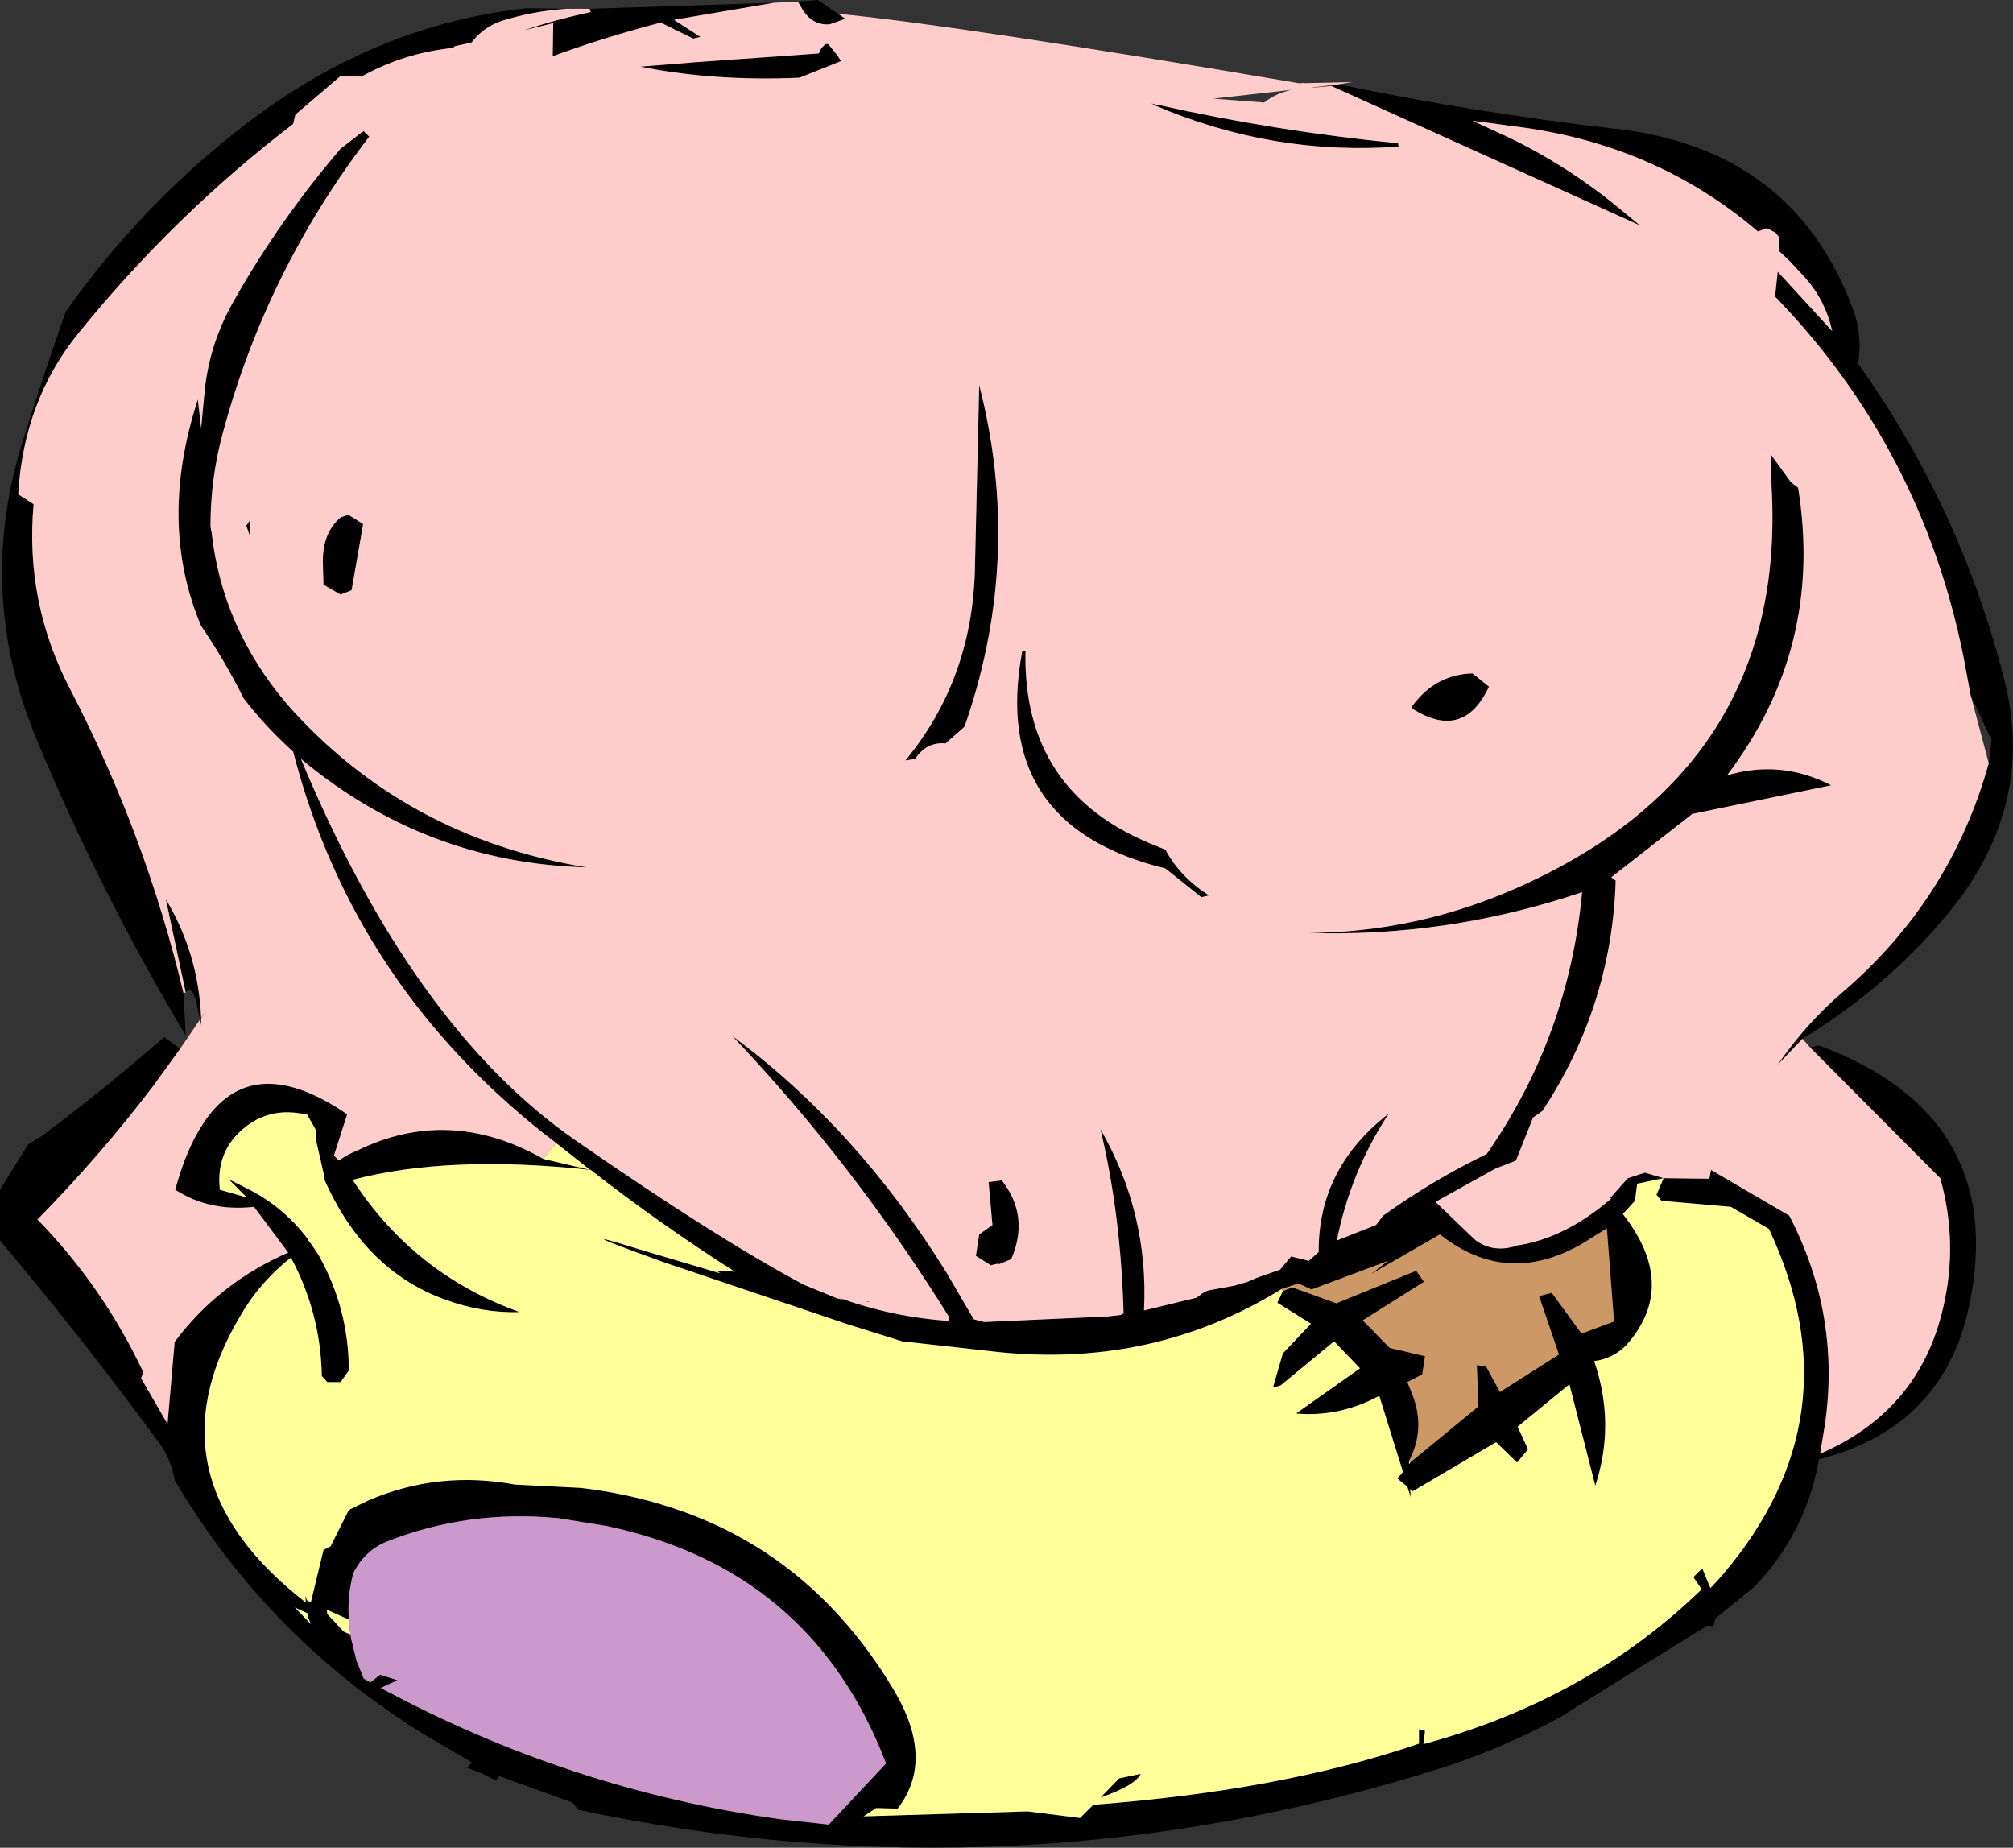
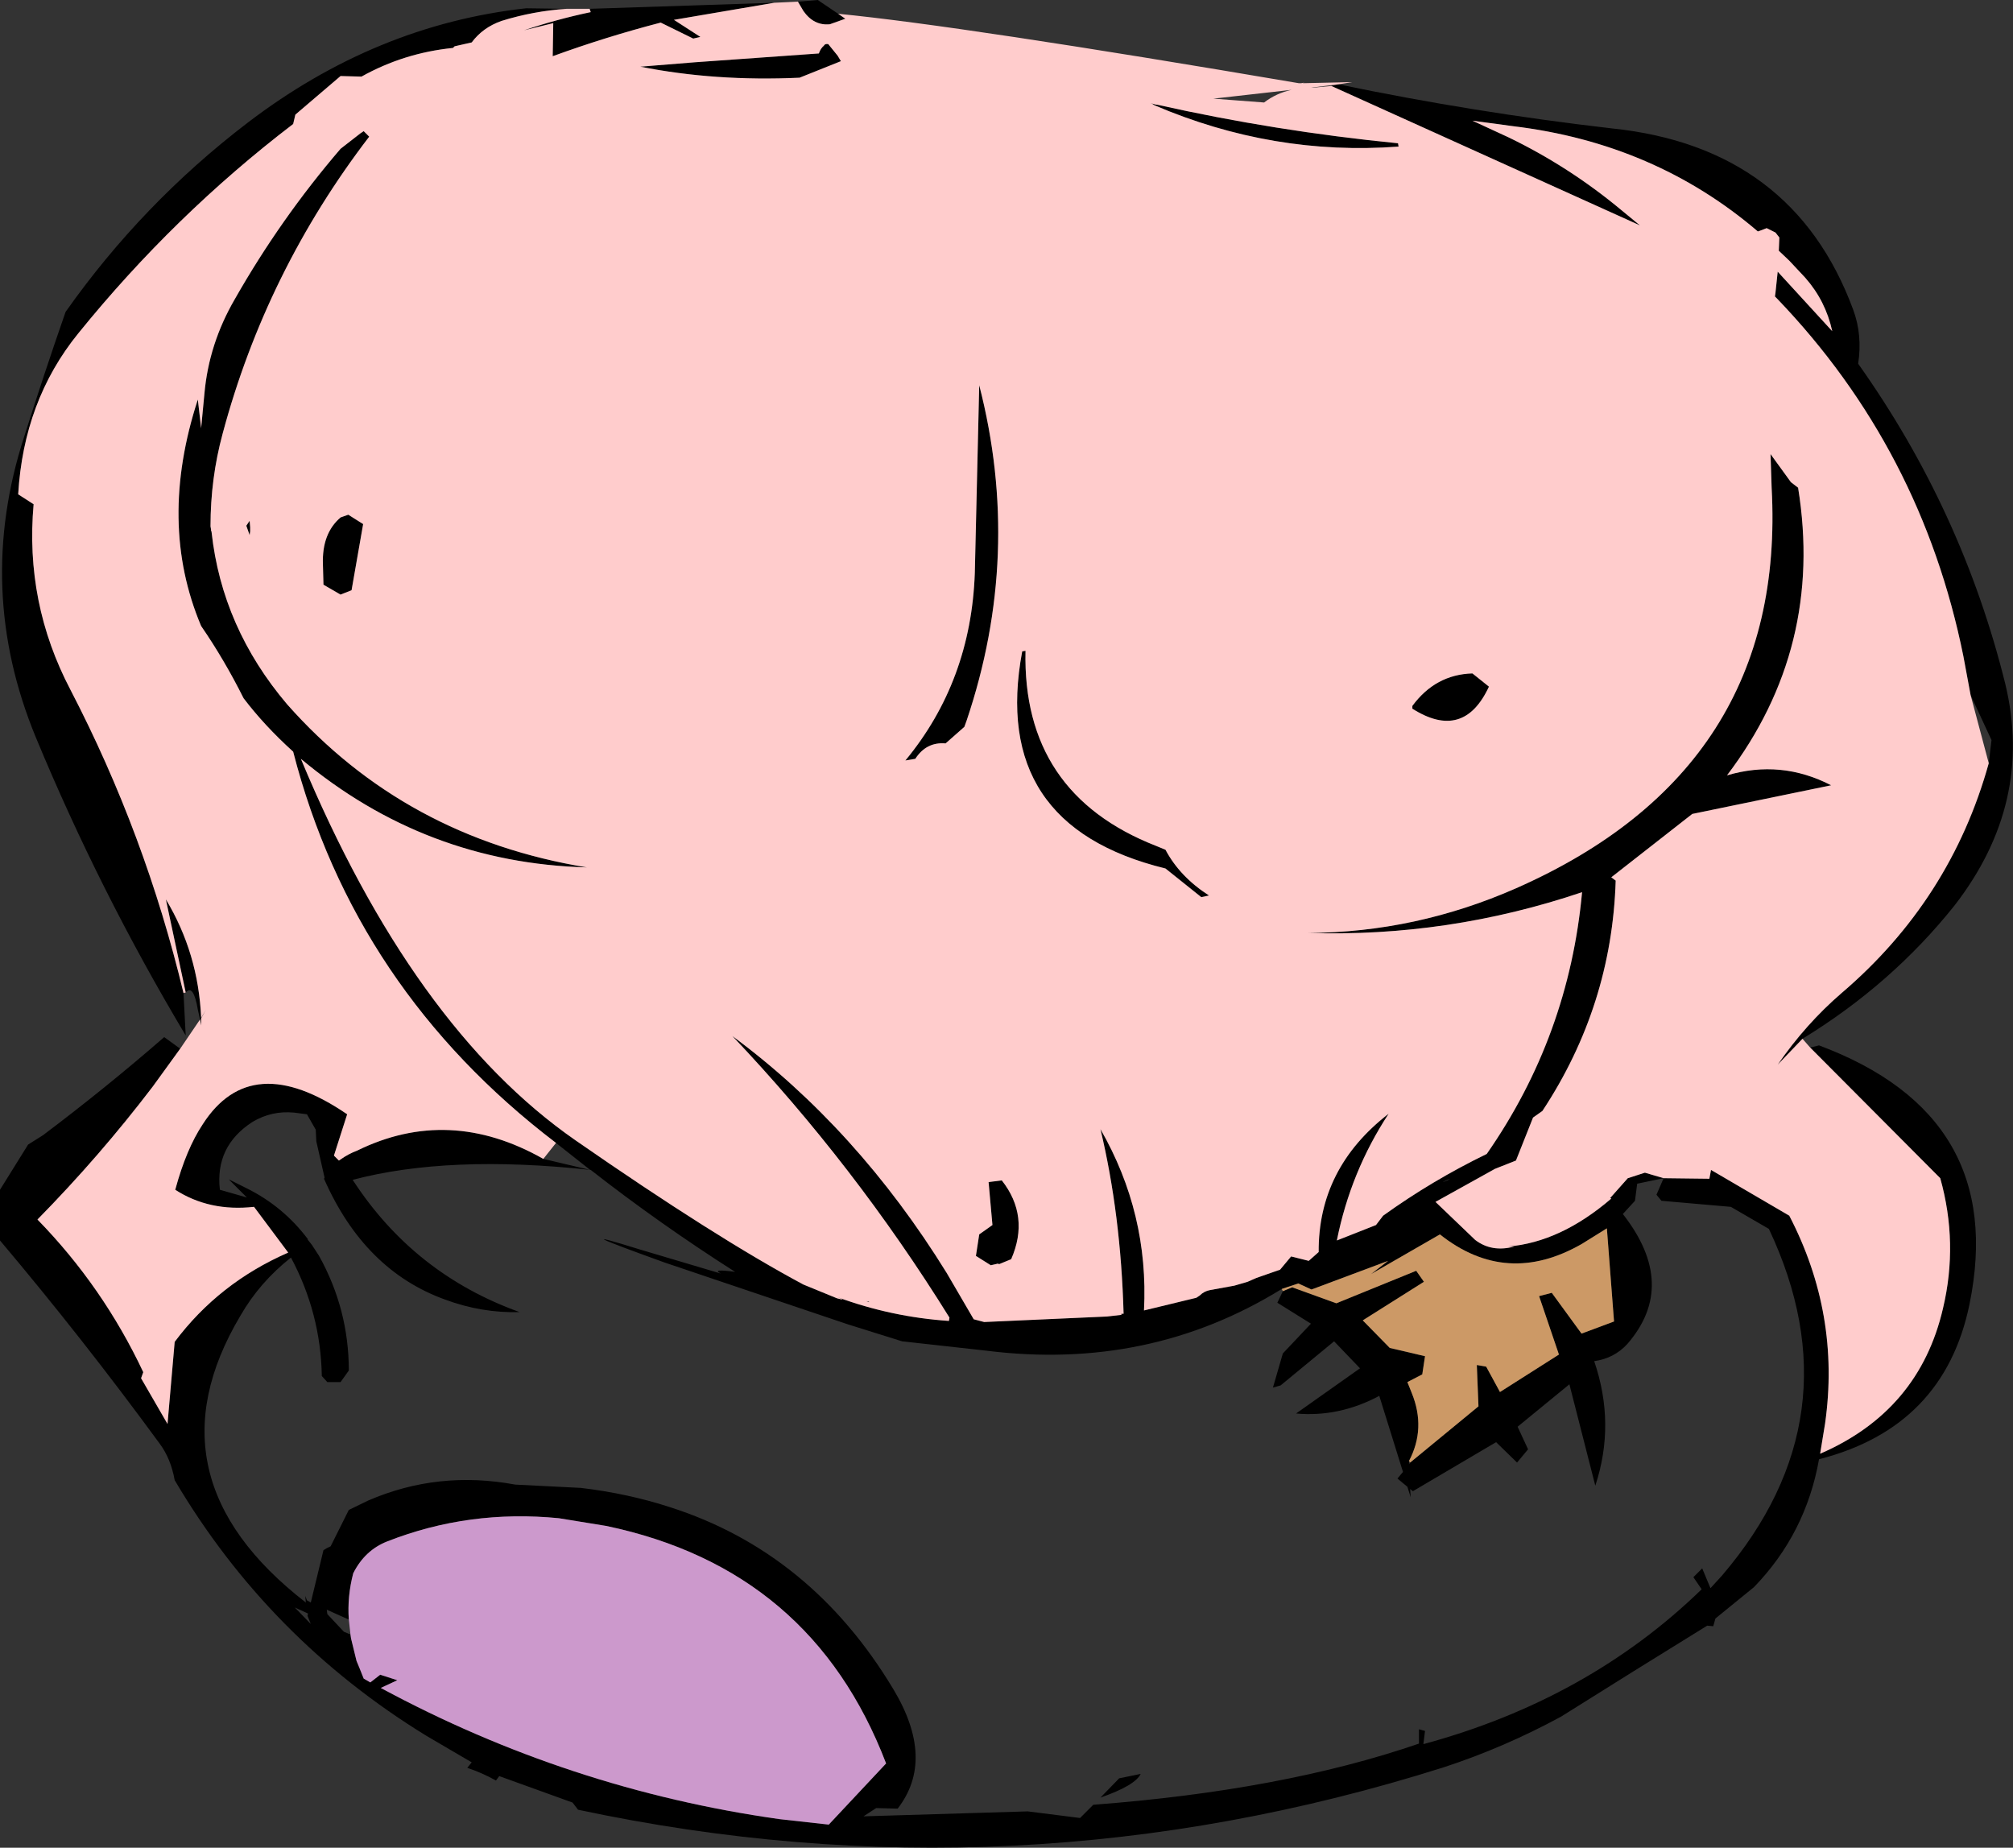
<svg xmlns="http://www.w3.org/2000/svg" height="167.65px" width="182.65px">
  <rect width="100%" height="100%" fill="#333333" stroke="none" />
  <g transform="matrix(1.0, 0.0, 0.0, 1.0, -180.75, -151.45)">
    <path d="M359.55 214.5 L358.9 211.0 Q355.1 192.2 342.0 178.55 L341.8 178.35 341.85 178.0 342.05 176.1 347.0 181.5 Q346.4 178.75 344.55 176.65 L343.1 175.1 342.15 174.2 342.2 173.0 341.85 172.55 341.05 172.15 340.4 172.4 340.25 172.45 Q330.9 164.45 318.05 162.9 L314.35 162.4 317.6 163.9 Q323.1 166.55 327.85 170.5 L329.55 171.9 301.55 159.25 302.2 159.1 Q314.45 161.65 327.0 163.1 343.45 164.8 348.9 179.55 349.75 181.85 349.35 184.45 358.8 197.75 362.7 213.5 365.3 224.3 358.1 233.6 352.4 240.75 344.3 245.7 L342.05 248.05 Q344.6 244.35 347.85 241.55 357.75 233.1 361.2 220.7 L361.45 218.6 359.55 214.5 M256.8 152.7 L257.45 153.15 256.05 153.65 Q254.6 153.8 253.65 152.45 L253.15 151.6 254.95 151.45 256.8 152.7 M251.0 151.7 L241.9 153.25 244.3 154.8 243.65 154.95 240.7 153.5 Q235.7 154.8 230.9 156.55 L230.95 153.55 228.3 154.2 Q231.25 153.2 234.35 152.55 L234.25 152.25 251.0 151.7 M232.15 152.25 Q229.15 152.45 226.25 153.35 224.55 153.95 223.55 155.3 L222.0 155.65 221.85 155.8 Q217.4 156.25 213.55 158.4 L211.65 158.35 207.55 161.85 207.35 162.7 Q196.55 170.95 187.85 181.7 182.9 187.8 182.4 196.3 L183.8 197.2 Q183.0 206.15 187.15 214.05 193.95 227.15 197.4 241.55 L197.6 245.4 Q189.8 232.35 184.0 218.35 178.45 204.9 182.95 191.05 184.75 185.35 186.7 179.75 193.65 169.9 203.2 162.6 214.85 153.7 228.5 152.2 L232.15 152.25 M197.6 241.5 L195.8 233.05 Q198.75 237.95 199.0 243.8 L199.45 243.05 199.0 243.85 199.0 244.5 198.9 243.95 198.7 243.05 Q198.3 240.7 197.6 241.5 M197.1 246.6 L194.6 250.05 Q189.8 256.35 184.15 262.1 190.1 268.2 193.75 275.95 L193.55 276.5 195.95 280.65 196.6 273.2 Q200.6 267.85 206.9 265.1 L203.8 260.95 Q199.75 261.4 196.65 259.4 197.65 255.7 199.15 253.45 203.55 246.6 212.25 252.55 L211.05 256.3 211.5 256.75 211.65 256.65 Q212.35 256.15 213.15 255.85 221.5 251.75 230.05 256.6 L234.3 257.6 231.2 255.15 Q212.9 241.2 207.35 219.65 204.75 217.3 202.85 214.8 201.1 211.3 199.0 208.25 195.05 198.9 198.7 187.7 L199.0 190.3 199.3 187.15 Q199.7 182.65 202.05 178.6 206.2 171.3 211.65 164.95 L213.45 163.55 213.75 163.35 214.25 163.85 Q204.9 176.05 200.95 190.8 199.85 194.85 199.85 199.2 L199.9 199.5 199.9 199.6 199.95 199.7 199.95 199.75 Q200.9 208.4 206.8 215.35 217.5 227.45 234.0 230.15 219.35 229.75 208.05 220.3 218.2 244.65 232.95 254.9 245.7 263.75 253.65 268.0 L256.7 269.25 Q257.65 269.5 256.75 269.15 261.65 270.95 266.85 271.3 L266.9 271.0 Q258.3 257.15 247.2 245.45 258.55 253.85 266.65 266.95 L269.1 271.15 270.05 271.4 281.2 270.9 282.5 270.75 282.5 270.7 282.5 270.65 282.7 270.65 Q282.45 261.65 280.6 253.9 285.0 261.55 284.55 270.35 L289.3 269.2 289.6 269.0 Q290.0 268.6 290.55 268.5 L292.75 268.1 293.95 267.75 294.75 267.4 296.9 266.65 297.9 265.45 299.5 265.85 300.4 265.05 Q300.35 257.45 306.75 252.5 303.3 257.75 302.05 264.0 L305.6 262.6 306.25 261.75 Q310.7 258.55 315.65 256.15 323.1 245.45 324.3 232.4 312.15 236.5 299.45 236.1 309.2 236.05 318.3 232.05 342.9 221.2 341.5 195.7 L341.4 192.65 343.25 195.2 343.9 195.7 Q346.25 210.2 337.45 221.8 342.35 220.35 346.9 222.7 L334.3 225.3 326.95 231.05 327.35 231.35 Q327.0 242.7 320.7 252.25 L319.85 252.85 318.3 256.75 316.4 257.5 311.0 260.5 314.6 263.95 Q316.1 265.1 318.15 264.55 L317.6 264.55 Q322.35 264.15 326.95 260.2 L326.85 260.15 328.45 258.35 330.0 257.85 331.7 258.35 335.85 258.4 336.0 257.6 343.1 261.75 Q347.75 270.7 346.35 280.6 L345.9 283.35 Q354.9 279.45 357.05 270.15 358.45 264.25 356.8 258.35 L345.0 246.5 345.8 246.3 Q362.95 252.7 359.45 269.8 357.15 280.95 345.8 283.85 344.6 290.6 339.9 295.45 L336.4 298.3 336.2 299.0 335.65 298.95 Q329.0 303.05 322.4 307.2 317.25 310.0 311.75 311.8 272.85 324.1 233.2 315.65 L232.7 315.0 226.05 312.6 225.75 313.0 Q224.5 312.3 223.15 311.85 L223.55 311.35 219.45 308.95 Q205.1 300.15 196.6 285.75 196.25 283.8 195.25 282.45 188.3 272.95 180.75 264.0 L180.75 259.4 183.3 255.3 184.65 254.45 Q190.3 250.2 195.65 245.55 L197.1 246.6 M297.05 268.4 Q285.0 275.85 270.25 274.0 L262.6 273.15 257.65 271.6 241.05 266.0 Q231.35 262.5 238.75 264.8 L246.15 267.0 Q245.25 266.55 247.45 266.85 240.55 262.45 234.35 257.6 221.45 256.2 212.75 258.5 218.3 267.05 227.9 270.5 224.45 270.6 221.1 269.35 213.8 266.7 210.15 258.4 L210.2 258.3 209.45 255.0 209.4 253.95 208.6 252.55 207.45 252.4 Q205.4 252.2 203.65 253.25 200.25 255.45 200.7 259.4 L203.15 260.1 201.5 258.45 203.1 259.25 Q206.45 260.9 208.7 263.9 L208.65 263.9 209.05 264.4 209.7 265.4 Q212.4 270.25 212.4 275.8 L211.65 276.85 210.45 276.85 209.95 276.3 Q209.85 270.6 207.15 265.55 204.3 267.8 202.55 270.85 193.85 285.5 208.5 296.85 L208.45 296.25 208.6 296.65 208.95 296.85 210.1 292.1 Q210.4 291.9 210.75 291.75 L212.4 288.45 214.15 287.6 Q220.5 284.85 227.5 286.15 L233.45 286.45 Q237.7 286.95 241.55 288.2 254.35 292.3 261.8 304.7 265.65 311.1 262.2 315.55 L260.25 315.5 259.1 316.25 274.0 315.8 278.75 316.4 279.95 315.2 Q297.15 313.9 309.5 309.65 L309.5 308.35 310.05 308.5 309.9 309.7 Q324.85 305.65 335.15 295.65 L334.4 294.55 335.2 293.75 335.95 295.55 337.0 294.4 Q349.3 280.0 341.25 262.95 L337.8 260.95 331.5 260.4 331.05 259.85 331.7 258.35 329.3 258.85 329.1 260.4 328.0 261.6 Q333.05 268.05 328.4 273.4 327.2 274.7 325.4 274.95 327.35 280.65 325.5 286.25 L323.15 277.05 318.45 280.9 319.4 282.95 318.4 284.15 316.5 282.3 308.95 286.75 308.7 286.55 308.75 287.3 308.45 286.35 307.55 285.6 308.05 285.0 305.9 278.1 Q302.25 280.05 298.35 279.7 L304.15 275.6 301.8 273.15 296.95 277.15 296.25 277.35 297.15 274.25 299.7 271.55 296.65 269.65 297.15 268.6 298.0 268.25 302.0 269.7 309.25 266.75 309.95 267.75 304.4 271.25 306.85 273.75 310.05 274.5 309.8 276.15 308.45 276.85 308.85 277.85 Q310.15 281.05 308.6 284.0 L308.6 284.3 308.7 284.15 314.9 279.05 314.75 275.3 315.6 275.45 316.85 277.75 322.2 274.35 320.4 269.05 321.55 268.75 324.25 272.45 327.2 271.35 326.55 262.9 324.3 264.3 Q317.45 268.25 311.4 263.45 L305.15 267.05 306.7 265.85 299.75 268.45 298.55 267.9 297.05 268.4 M256.75 156.5 L257.05 157.0 253.3 158.5 Q245.65 158.85 238.85 157.5 L243.8 157.1 255.05 156.3 Q255.2 155.85 255.5 155.6 255.6 155.4 255.9 155.45 L256.75 156.5 M307.65 164.75 Q296.25 165.6 285.5 161.0 L285.25 160.85 285.1 160.8 285.65 160.95 285.75 160.95 Q296.45 163.35 307.6 164.45 L307.65 164.75 M315.85 213.75 Q313.55 218.7 308.9 215.75 L308.9 215.5 Q311.0 212.65 314.35 212.55 L315.85 213.75 M286.5 230.25 Q270.55 226.35 273.5 210.55 L273.8 210.5 Q273.5 223.45 285.65 228.2 L286.5 228.55 Q287.8 231.0 290.45 232.7 L289.75 232.85 286.5 230.25 M269.2 203.45 L269.6 186.4 Q273.55 201.75 268.45 216.85 L268.25 217.4 266.55 218.9 Q264.8 218.75 263.8 220.3 L262.9 220.45 Q268.85 213.25 269.2 203.45 M259.35 269.5 L259.6 269.55 259.6 269.6 259.35 269.5 M270.45 258.7 L271.65 258.55 Q274.2 261.8 272.5 265.7 L271.4 266.15 271.3 266.1 270.65 266.25 269.3 265.4 269.6 263.45 270.8 262.6 270.45 258.7 M312.1 258.55 L312.3 258.4 Q311.15 258.9 312.1 258.55 M203.1 199.15 L203.2 199.0 203.4 198.7 203.45 199.3 203.45 199.65 203.4 200.0 203.1 199.15 M213.7 199.0 L212.65 205.0 211.65 205.4 210.1 204.5 210.05 202.65 Q209.95 199.85 211.65 198.4 L212.35 198.15 213.7 199.0 M212.55 299.75 L212.6 300.1 213.1 302.15 213.35 302.75 213.75 303.75 214.35 304.1 215.25 303.4 216.8 303.9 215.3 304.6 Q232.35 313.8 251.45 316.5 L255.95 317.0 261.15 311.45 Q254.4 293.8 235.75 289.9 L231.45 289.2 Q223.3 288.4 215.9 291.3 213.85 292.1 212.8 294.2 212.25 296.3 212.4 298.4 L210.4 297.5 210.45 297.9 211.95 299.5 212.55 299.75 M280.6 314.55 L282.3 312.8 284.25 312.4 Q283.75 313.45 280.6 314.55 M208.65 298.05 L208.7 297.85 207.5 297.3 208.95 298.8 208.65 298.05" fill="#000000" fill-rule="evenodd" stroke="none" />
    <path d="M301.55 159.25 L329.55 171.9 327.85 170.5 Q323.1 166.55 317.6 163.9 L314.35 162.4 318.05 162.9 Q330.9 164.45 340.25 172.45 L340.4 172.4 341.05 172.15 341.85 172.55 342.2 173.0 342.15 174.2 343.1 175.1 344.55 176.65 Q346.4 178.75 347.0 181.5 L342.05 176.1 341.85 178.0 341.8 178.35 342.0 178.55 Q355.1 192.2 358.9 211.0 L359.55 214.5 361.2 220.7 Q357.75 233.1 347.85 241.55 344.6 244.35 342.05 248.05 L344.3 245.7 345.0 246.5 356.8 258.35 Q358.45 264.25 357.05 270.15 354.9 279.45 345.9 283.35 L346.35 280.6 Q347.75 270.7 343.1 261.75 L336.0 257.6 335.85 258.4 331.7 258.35 330.0 257.85 328.45 258.35 326.85 260.15 326.95 260.2 Q322.35 264.15 317.6 264.55 L318.15 264.55 Q316.1 265.1 314.6 263.95 L311.0 260.5 316.4 257.5 318.3 256.75 319.85 252.85 320.7 252.25 Q327.0 242.7 327.35 231.35 L326.95 231.05 334.3 225.3 346.9 222.7 Q342.35 220.35 337.45 221.8 346.25 210.2 343.9 195.7 L343.25 195.2 341.4 192.65 341.5 195.7 Q342.9 221.2 318.3 232.05 309.2 236.05 299.45 236.1 312.15 236.5 324.3 232.4 323.1 245.45 315.65 256.15 310.7 258.55 306.25 261.75 L305.6 262.6 302.05 264.0 Q303.3 257.75 306.75 252.5 300.35 257.45 300.4 265.05 L299.5 265.85 297.9 265.45 296.9 266.65 294.75 267.4 293.95 267.75 292.75 268.1 290.55 268.5 Q290.0 268.6 289.6 269.0 L289.3 269.2 284.55 270.35 Q285.0 261.55 280.6 253.9 282.45 261.65 282.7 270.65 L282.5 270.65 282.5 270.7 282.5 270.75 281.2 270.9 270.05 271.4 269.1 271.15 266.65 266.95 Q258.55 253.85 247.2 245.45 258.3 257.15 266.9 271.0 L266.85 271.3 Q261.65 270.95 256.75 269.15 257.65 269.5 256.7 269.25 L253.65 268.0 Q245.7 263.75 232.95 254.9 218.2 244.65 208.05 220.3 219.35 229.75 234.0 230.15 217.5 227.45 206.8 215.35 200.9 208.4 199.95 199.75 L199.95 199.7 199.9 199.6 199.9 199.5 199.85 199.2 Q199.85 194.85 200.95 190.8 204.9 176.05 214.25 163.85 L213.75 163.35 213.45 163.55 211.65 164.95 Q206.2 171.3 202.05 178.6 199.7 182.65 199.3 187.15 L199.0 190.3 198.7 187.7 Q195.05 198.9 199.0 208.25 201.1 211.3 202.85 214.8 204.75 217.3 207.35 219.65 212.9 241.2 231.2 255.15 L230.05 256.6 Q221.5 251.75 213.15 255.85 212.35 256.15 211.65 256.65 L211.5 256.75 211.05 256.3 212.25 252.55 Q203.55 246.6 199.15 253.45 197.65 255.7 196.65 259.4 199.75 261.4 203.8 260.95 L206.9 265.1 Q200.6 267.85 196.6 273.2 L195.95 280.65 193.55 276.5 193.75 275.95 Q190.1 268.2 184.15 262.1 189.8 256.35 194.6 250.05 L197.1 246.6 198.9 243.95 199.0 244.5 199.0 243.85 199.45 243.05 199.0 243.8 Q198.75 237.95 195.8 233.05 L197.6 241.5 197.4 241.55 Q193.95 227.15 187.15 214.05 183.0 206.15 183.8 197.2 L182.4 196.3 Q182.9 187.8 187.85 181.7 196.55 170.95 207.35 162.7 L207.55 161.85 211.65 158.35 213.55 158.4 Q217.4 156.25 221.85 155.8 L222.0 155.65 223.55 155.3 Q224.55 153.95 226.25 153.35 229.15 152.45 232.15 152.25 L234.25 152.25 234.35 152.55 Q231.25 153.2 228.3 154.2 L230.95 153.55 230.9 156.55 Q235.7 154.8 240.7 153.5 L243.65 154.95 244.3 154.8 241.9 153.25 251.0 151.7 253.15 151.6 253.65 152.45 Q254.6 153.8 256.05 153.65 L257.45 153.15 256.8 152.7 Q268.05 153.8 298.6 159.0 L298.8 159.0 299.1 158.95 298.95 159.0 303.45 158.9 302.2 159.1 299.7 159.4 299.95 159.4 301.55 159.25 M307.65 164.75 L307.6 164.45 Q296.45 163.35 285.75 160.95 L285.65 160.95 285.1 160.8 285.25 160.85 285.5 161.0 Q296.25 165.6 307.65 164.75 M256.75 156.5 L255.9 155.45 Q255.6 155.4 255.5 155.6 255.2 155.85 255.05 156.3 L243.8 157.1 238.85 157.5 Q245.65 158.85 253.3 158.5 L257.05 157.0 256.75 156.5 M295.45 160.75 Q296.55 159.9 297.95 159.6 L290.85 160.4 295.45 160.75 M315.85 213.75 L314.35 212.55 Q311.0 212.65 308.9 215.5 L308.9 215.75 Q313.55 218.7 315.85 213.75 M269.2 203.45 Q268.85 213.25 262.9 220.45 L263.8 220.3 Q264.8 218.75 266.55 218.9 L268.25 217.4 268.45 216.85 Q273.55 201.75 269.6 186.4 L269.2 203.45 M286.5 230.25 L289.75 232.85 290.45 232.7 Q287.8 231.0 286.5 228.55 L285.65 228.2 Q273.5 223.45 273.8 210.5 L273.5 210.55 Q270.55 226.35 286.5 230.25 M270.45 258.7 L270.8 262.6 269.6 263.45 269.3 265.4 270.65 266.25 271.3 266.1 271.4 266.15 272.5 265.7 Q274.2 261.8 271.65 258.55 L270.45 258.7 M259.35 269.5 L259.6 269.6 259.6 269.55 259.35 269.5 M213.7 199.0 L212.35 198.15 211.65 198.4 Q209.95 199.85 210.05 202.65 L210.1 204.5 211.65 205.4 212.65 205.0 213.7 199.0 M203.1 199.15 L203.4 200.0 203.45 199.65 203.45 199.3 203.4 198.7 203.2 199.0 203.1 199.15" fill="#ffcccc" fill-rule="evenodd" stroke="none" />
-     <path d="M230.05 256.6 L231.2 255.15 234.3 257.6 230.05 256.6 M297.15 268.6 L296.65 269.65 299.7 271.55 297.15 274.25 296.25 277.35 296.95 277.15 301.8 273.15 304.15 275.6 298.35 279.7 Q302.25 280.05 305.9 278.1 L308.05 285.0 307.55 285.6 308.45 286.35 308.75 287.3 308.7 286.55 308.95 286.75 316.5 282.3 318.4 284.15 319.4 282.95 318.45 280.9 323.15 277.05 325.5 286.25 Q327.35 280.65 325.4 274.95 327.2 274.7 328.4 273.4 333.05 268.05 328.0 261.6 L329.1 260.4 329.3 258.85 331.7 258.35 331.05 259.85 331.5 260.4 337.8 260.95 341.25 262.95 Q349.3 280.0 337.0 294.4 L335.95 295.55 335.2 293.75 334.4 294.55 335.15 295.65 Q324.85 305.65 309.9 309.7 L310.05 308.5 309.5 308.35 309.5 309.65 Q297.15 313.9 279.95 315.2 L278.75 316.4 274.0 315.8 259.1 316.25 260.25 315.5 262.2 315.55 Q265.65 311.1 261.8 304.7 254.35 292.3 241.55 288.2 237.7 286.95 233.45 286.45 L227.5 286.15 Q220.5 284.85 214.15 287.6 L212.4 288.45 210.75 291.75 Q210.4 291.9 210.1 292.1 L208.95 296.85 208.6 296.65 208.45 296.25 208.5 296.85 Q193.85 285.5 202.55 270.85 204.3 267.8 207.15 265.55 209.85 270.6 209.95 276.3 L210.45 276.85 211.65 276.85 212.4 275.8 Q212.4 270.25 209.7 265.4 L209.05 264.4 208.65 263.9 208.7 263.9 Q206.45 260.9 203.1 259.25 L201.5 258.45 203.15 260.1 200.7 259.4 Q200.25 255.45 203.65 253.25 205.4 252.2 207.45 252.4 L208.6 252.55 209.4 253.95 209.45 255.0 210.2 258.3 210.15 258.4 Q213.8 266.7 221.1 269.35 224.45 270.6 227.9 270.5 218.3 267.05 212.75 258.5 221.45 256.2 234.35 257.6 240.55 262.45 247.45 266.85 245.25 266.55 246.15 267.0 L238.75 264.8 Q231.35 262.5 241.05 266.0 L257.65 271.6 262.6 273.15 270.25 274.0 Q285.0 275.85 297.05 268.4 L297.15 268.6 M308.7 284.15 L308.6 284.3 308.6 284.0 308.7 284.15 M212.55 299.75 L211.95 299.5 210.45 297.9 210.4 297.5 212.4 298.4 212.55 299.75 M208.65 298.05 L208.95 298.8 207.5 297.3 208.7 297.85 208.65 298.05 M280.6 314.55 Q283.75 313.45 284.25 312.4 L282.3 312.8 280.6 314.55" fill="#ffff99" fill-rule="evenodd" stroke="none" />
    <path d="M297.05 268.4 L298.55 267.9 299.75 268.45 306.7 265.85 305.15 267.05 311.4 263.45 Q317.45 268.25 324.3 264.3 L326.55 262.9 327.2 271.35 324.25 272.45 321.55 268.75 320.4 269.05 322.2 274.35 316.85 277.75 315.6 275.45 314.75 275.3 314.9 279.05 308.7 284.15 308.6 284.0 Q310.15 281.05 308.85 277.85 L308.45 276.85 309.8 276.15 310.05 274.5 306.85 273.75 304.4 271.25 309.95 267.75 309.25 266.75 302.0 269.7 298.0 268.25 297.15 268.6 297.05 268.4" fill="#cc9966" fill-rule="evenodd" stroke="none" />
    <path d="M212.4 298.4 Q212.25 296.3 212.8 294.2 213.85 292.1 215.9 291.3 223.3 288.4 231.45 289.2 L235.75 289.9 Q254.4 293.8 261.15 311.45 L255.95 317.0 251.45 316.5 Q232.35 313.8 215.3 304.6 L216.8 303.9 215.25 303.4 214.35 304.1 213.75 303.75 213.35 302.75 213.1 302.15 212.6 300.1 212.55 299.75 212.4 298.4" fill="#cc99cc" fill-rule="evenodd" stroke="none" />
  </g>
</svg>